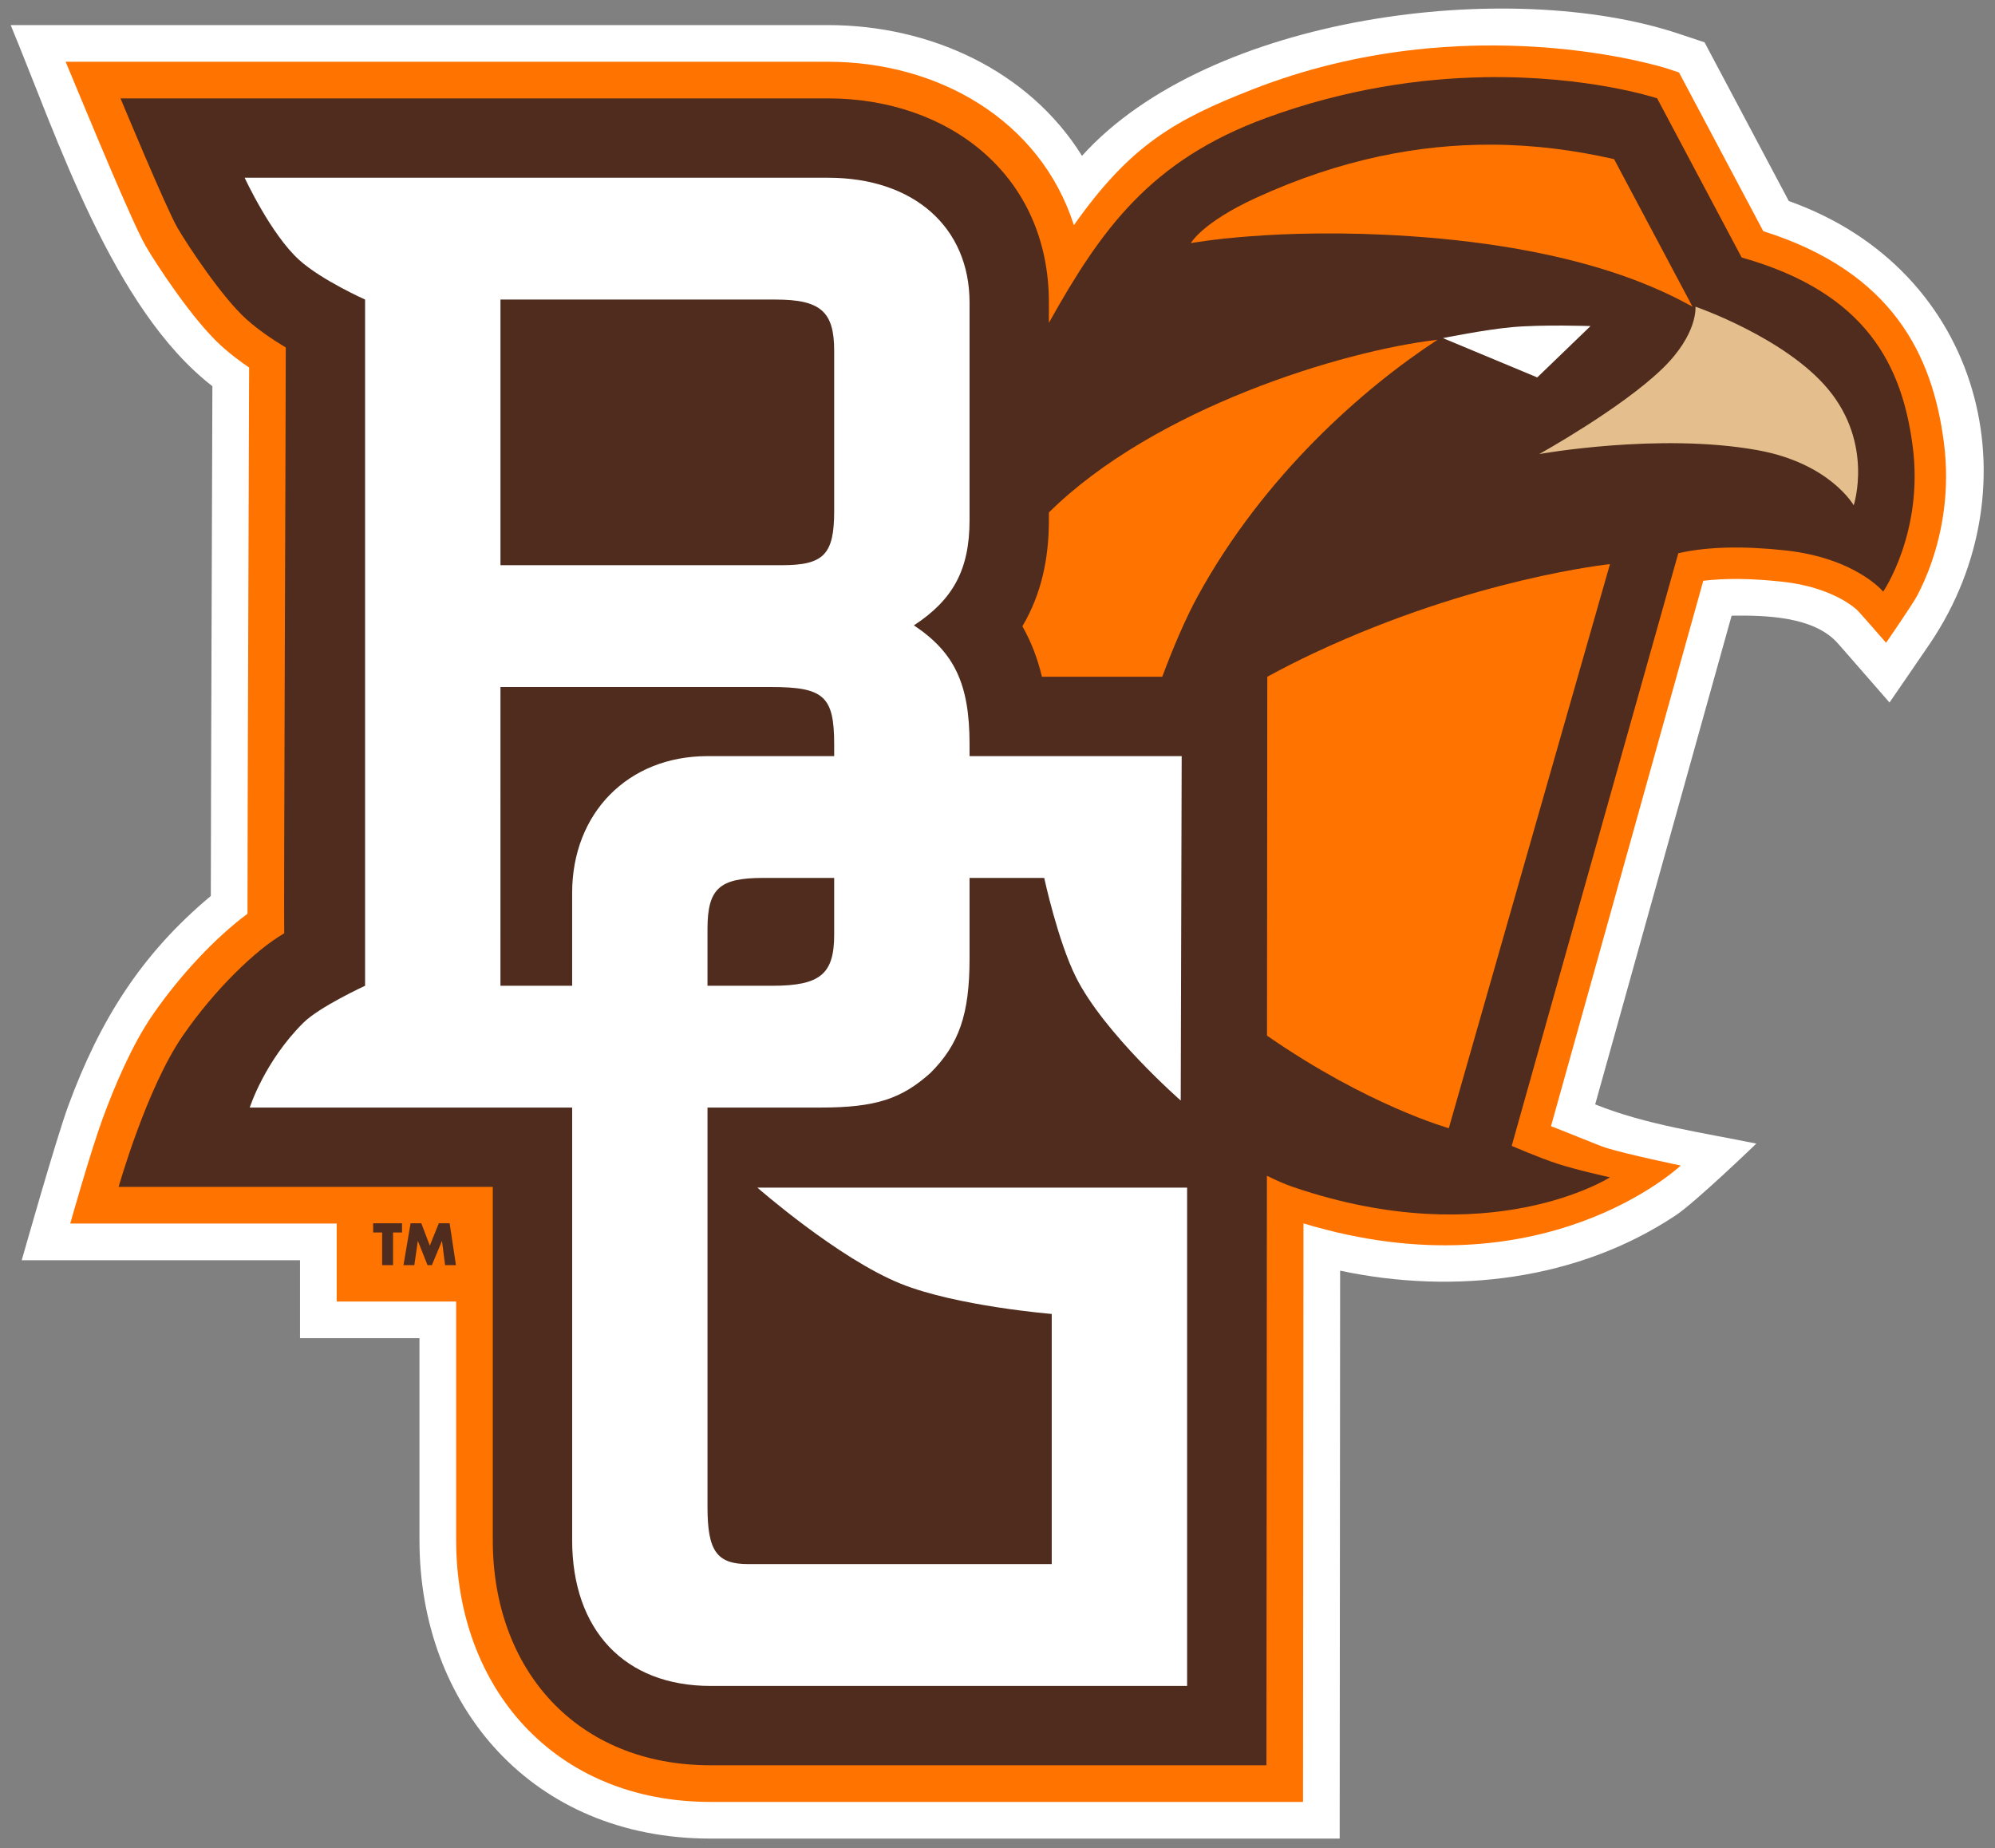
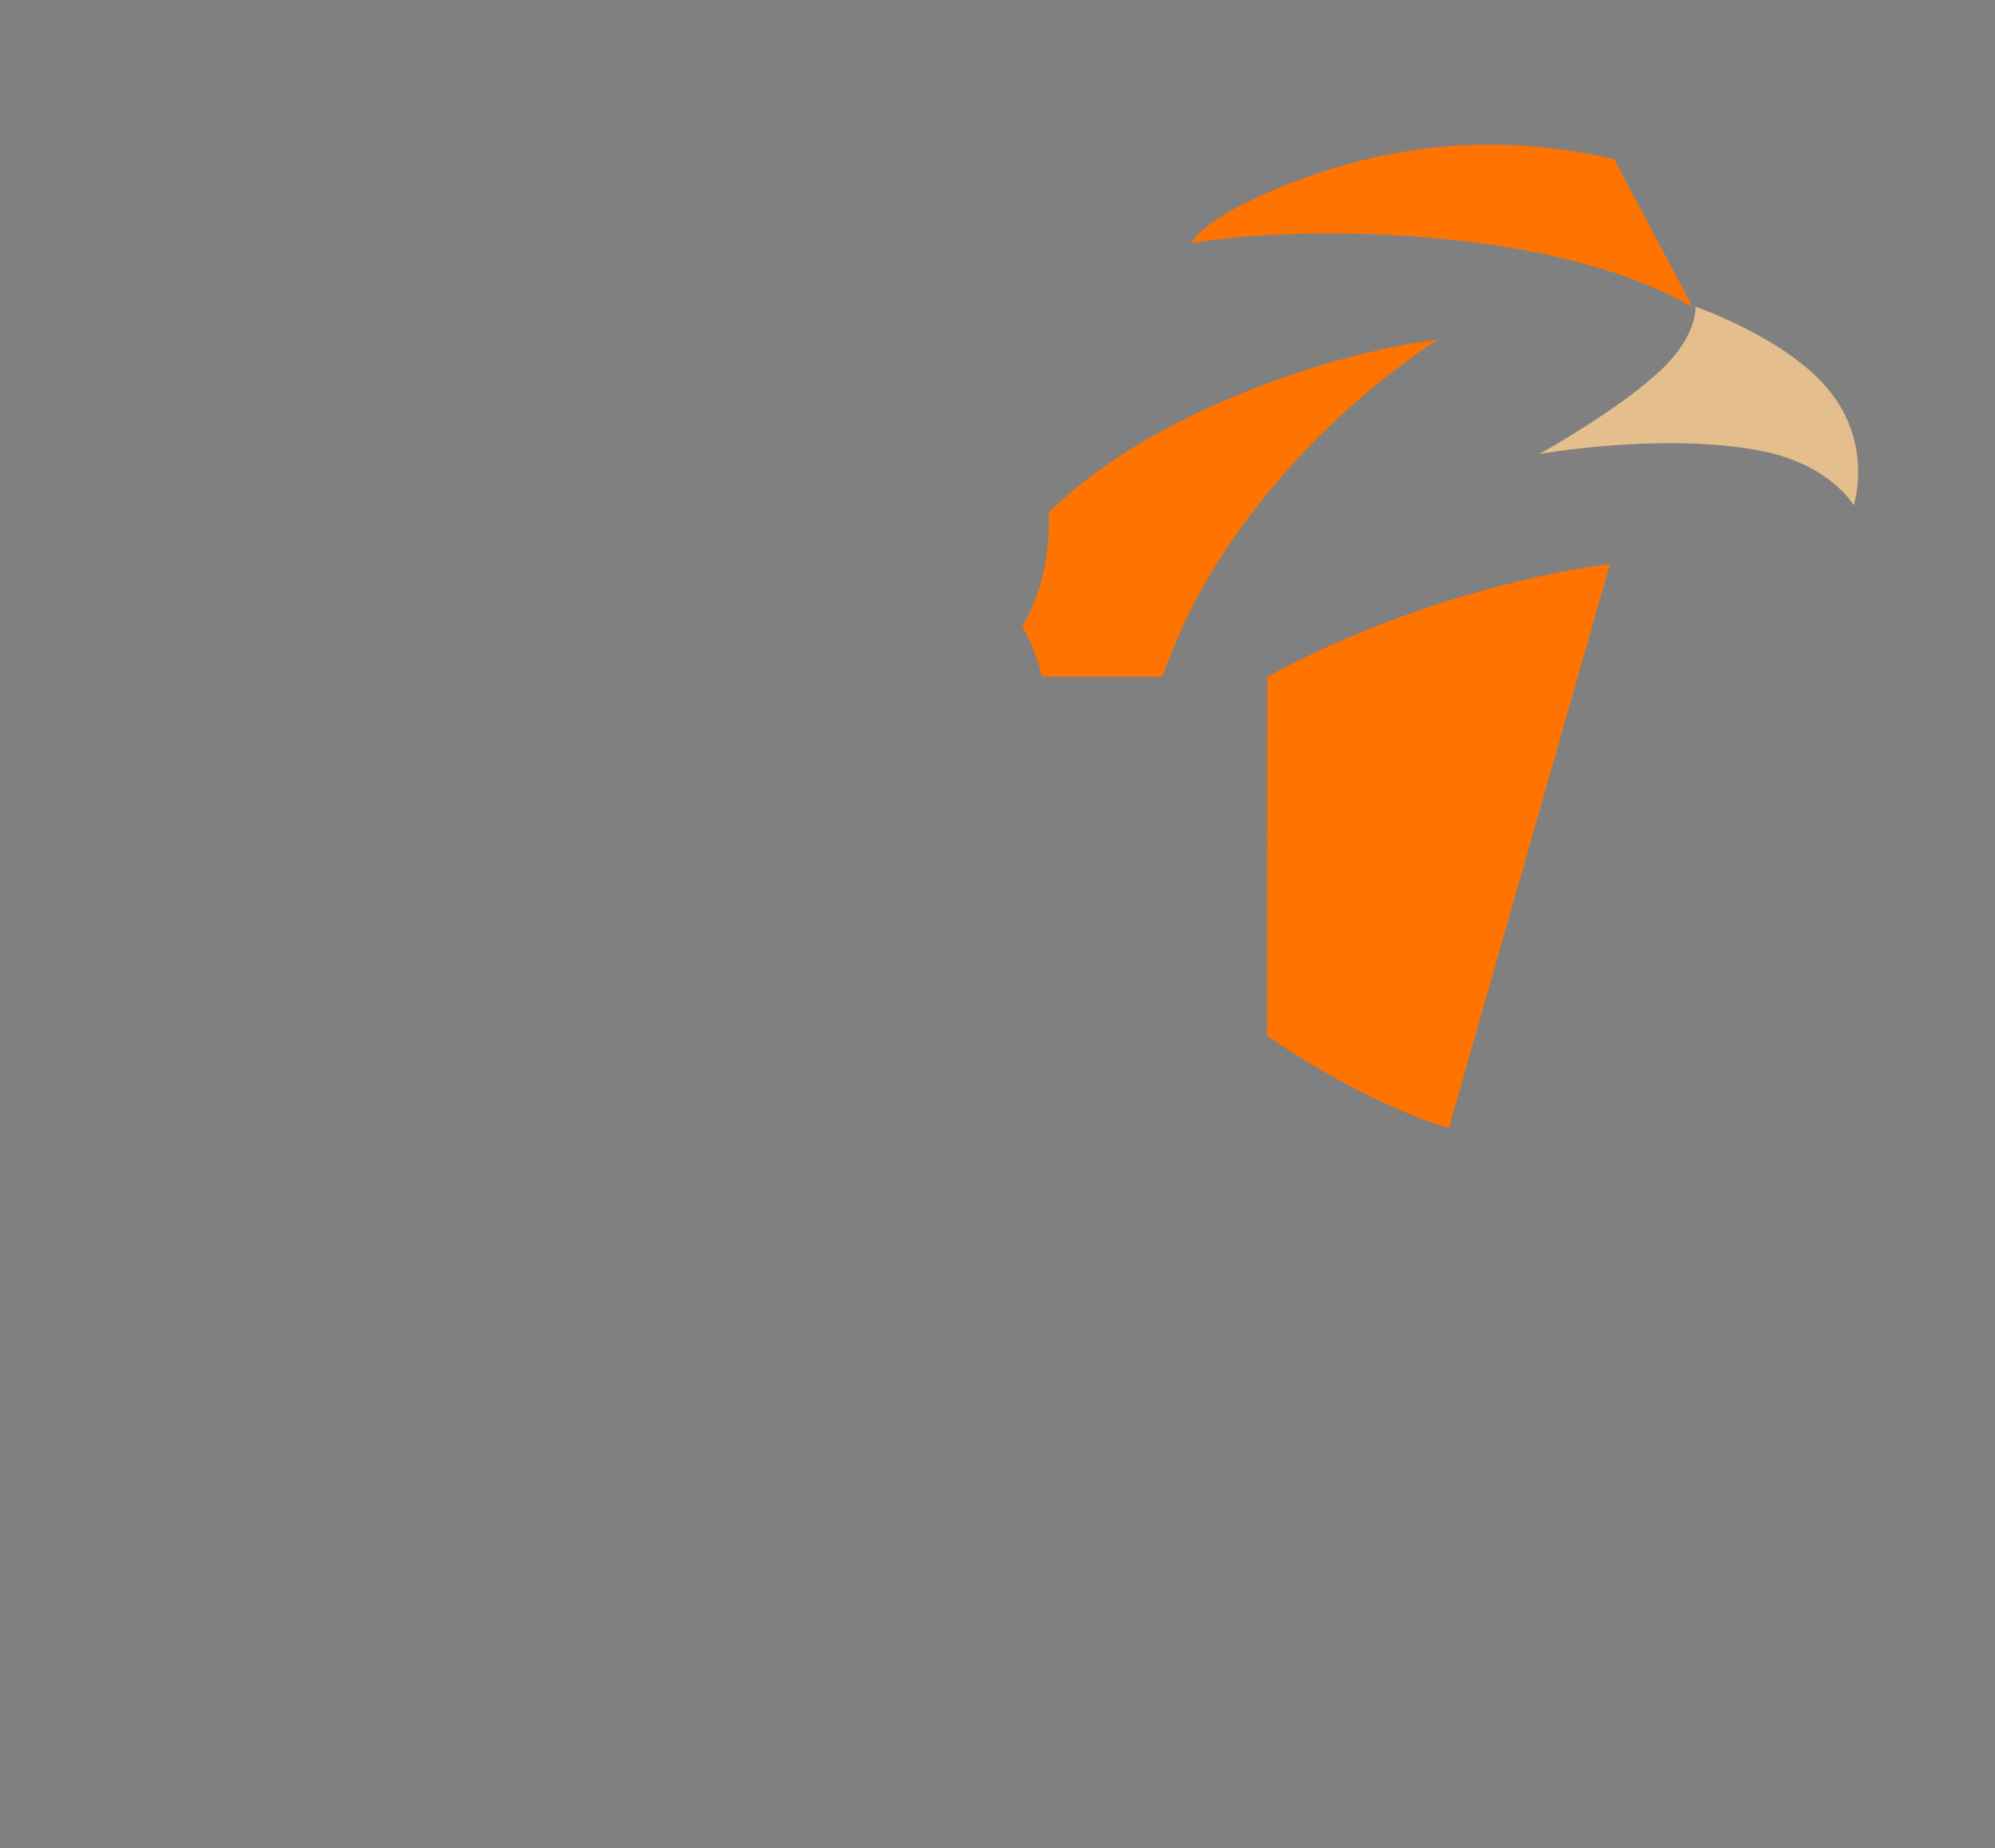
<svg xmlns="http://www.w3.org/2000/svg" width="290" height="268.667" viewBox="0 0 290 268.667">
  <rect x="0" y="0" width="290" height="268.667" fill="#808080" stroke="none" />
  <g id="g47" transform="matrix(1.333,0,0,-1.333,0,266.667)">
    <g id="g3941" transform="translate(1.165,-0.466)">
-       <path style="fill:#fff" d="m 193.905,178.589 -9.19,17.31 -2.819,0.941 c -18.407,6.135 -51.167,2.101 -65.068,-13.32 -5.83,9.364 -16.639,14.26 -27.682,14.26 H 0 C 5.072,185.569 11.093,166.835 21.996,158.398 21.962,146.38 21.835,114.303 21.825,102.801 14.182,96.428 9.681,89.155 6.281,79.92 4.944,76.292 1.205,63.077 1.205,63.077 H 31.551 V 54.573 H 44.578 V 32.557 C 44.578,14.478 56.845,0 76.315,0 h 68.612 l 0.049,61.937 c 12.45,-2.644 25.927,-1.064 36.604,6.04 2.172,1.446 8.781,7.817 8.781,7.817 -5.85,1.203 -12.023,2.042 -17.571,4.279 l 14.878,53.299 c 3.666,0.05 8.968,-0.069 11.567,-3.003 l 0.812,-0.922 4.839,-5.547 c 0,0 3.661,5.319 4.462,6.51 11.46,17.041 5.786,40.633 -15.443,48.179" id="path268" />
-       <path style="fill:#ff7300" d="m 210.811,152.298 c -1.236,9.442 -5.536,18.534 -19.692,23.007 l -9.187,17.306 -1.302,0.434 c -0.304,0.101 -21.753,6.886 -45.18,-2.268 -8.588,-3.355 -13.381,-6.144 -19.507,-14.818 -3.667,11.451 -14.791,17.821 -26.797,17.821 H 5.993 c 0,0 3.553,-8.554 4.96,-11.836 1.34,-3.127 3.013,-6.956 3.776,-8.269 1.202,-2.067 5.165,-8.107 8.271,-10.91 0.969,-0.875 2.01,-1.657 3.001,-2.331 C 25.977,149.956 25.819,110.677 25.824,100.861 22.465,98.379 18.556,94.293 15.475,89.823 13.194,86.512 11.307,81.994 10.034,78.538 8.732,75.001 6.494,67.077 6.494,67.077 H 35.551 V 58.573 H 48.578 V 32.557 C 48.578,16.442 59.292,4 76.315,4 h 64.615 l 0.049,63.093 c 26.119,-7.897 41.14,6.311 41.14,6.311 0,0 -5.73,1.184 -8.146,1.929 -0.733,0.226 -5.179,2.072 -6.001,2.358 l 16.606,59.484 c 2.401,0.295 5.248,0.261 8.534,-0.092 3.348,-0.36 5.556,-1.321 6.861,-2.098 0.658,-0.392 1.103,-0.747 1.356,-0.972 0.164,-0.144 1.661,-1.855 1.732,-1.936 l 1.452,-1.664 c 0,0 2.912,4.23 3.393,5.145 0.456,0.868 1.052,2.137 1.602,3.743 1.085,3.172 2,7.677 1.303,12.997" id="path298" />
-       <path id="path67" style="fill:#4f2c1d" d="m 160.655,192.094 c -6.813,-0.126 -15.002,-1.231 -23.763,-4.446 -12.587,-4.619 -17.969,-12.125 -23.676,-22.343 v 2.213 c 0,14.001 -11.031,22.267 -24.07,22.267 H 11.977 c 0,0 4.99,-12.013 6.205,-14.102 1.175,-2.021 4.881,-7.595 7.494,-9.954 1.356,-1.224 2.95,-2.286 4.323,-3.108 0.006,-5.256 -0.231,-61.94 -0.17,-63.892 C 26.754,96.96 22.244,92.606 18.765,87.556 14.802,81.806 11.771,71.072 11.771,71.072 H 52.572 V 32.557 c 0,-14.147 9.157,-24.561 23.744,-24.561 h 60.624 l 0.05,64.295 c 1.056,-0.525 2.029,-0.947 2.903,-1.245 21.434,-7.287 34.509,1.072 34.509,1.072 0,0 -3.57,0.773 -5.786,1.501 -1.962,0.642 -4.931,1.928 -4.931,1.928 l 18.17,64.636 c 3.265,0.738 7.183,0.789 11.625,0.311 7.707,-0.829 10.717,-4.501 10.717,-4.501 0,0 4.44,6.499 3.215,15.861 -1.137,8.678 -4.931,16.719 -18.649,20.577 l -9.217,17.361 c 0,0 -7.535,2.512 -18.891,2.303 z M 39.529,67.105 v -1.005 h 0.98 v -3.56 h 1.187 v 3.56 h 0.98 v 1.005 z m 4.08,0 -0.773,-4.564 h 1.181 l 0.381,2.628 h 0.012 l 1.047,-2.628 h 0.472 l 1.096,2.628 h 0.012 l 0.334,-2.628 h 1.185 l -0.69,4.564 h -1.179 l -0.98,-2.439 -0.927,2.439 z" />
      <path id="path75" style="fill:#ff7300" d="m 161.493,184.739 c -7.851,0.034 -16.414,-1.548 -25.676,-5.793 -5.911,-2.71 -7.124,-4.948 -7.124,-4.948 0,0 9.263,1.743 23.871,0.762 19.291,-1.297 28.053,-6.188 30.839,-7.689 l -8.552,16.088 c -4.194,0.959 -8.649,1.56 -13.359,1.581 z m -5.892,-21.278 c -10.354,-1.19 -30.871,-7.457 -42.385,-18.833 v -0.832 c 0,-4.236 -0.837,-8.126 -2.892,-11.578 0.989,-1.739 1.677,-3.578 2.133,-5.509 h 13.121 c 1.157,3.091 2.499,6.29 3.896,8.839 7.167,13.075 17.991,22.604 26.127,27.914 z m 18.8,-24.467 c 0,0 -14.858,-1.53 -32.219,-9.675 -1.848,-0.866 -3.563,-1.747 -5.15,-2.61 v -0.015 l -0.031,-39.125 C 148.028,79.922 156.828,77.476 156.828,77.476 Z" />
      <path d="m 183.726,167.071 c 0,0 0.292,-2.989 -3.618,-6.769 -4.527,-4.377 -13.422,-9.306 -13.422,-9.306 0,0 13.074,2.357 23.792,0.428 7.918,-1.425 10.503,-6.019 10.503,-6.019 0,0 2.195,6.666 -2.787,12.664 -4.671,5.623 -14.468,9.002 -14.468,9.002" style="fill:#e4be8c" id="path85" />
-       <path id="path91" style="fill:#fff" d="m 25.515,181.131 c 0,0 2.841,-6.162 5.96,-8.978 2.423,-2.187 7.173,-4.307 7.173,-4.307 V 93.009 c 0,0 -4.971,-2.285 -6.735,-4.039 C 27.655,84.739 26.071,79.726 26.071,79.726 H 61.228 V 32.557 c 0,-9.84 5.74,-15.908 15.088,-15.908 H 128.288 V 70.994 H 81.426 c 0,0 8.832,-7.742 15.646,-10.484 6.072,-2.442 16.455,-3.294 16.455,-3.294 V 29.935 H 80.416 c -3.443,0 -4.428,1.475 -4.428,6.231 v 43.56 h 12.338 c 6.068,0 8.856,0.984 11.972,3.773 3.117,3.116 4.266,6.395 4.266,12.463 v 8.807 h 8.143 c 0,0 1.477,-6.851 3.454,-10.811 3.078,-6.163 11.432,-13.465 11.432,-13.465 l 0.104,37.56 h -23.133 v 1.304 c 0,6.56 -1.641,10.006 -6.069,12.958 4.264,2.788 6.069,6.068 6.069,11.48 v 23.723 c 0,8.201 -6.069,13.613 -15.417,13.613 z m 27.896,-13.285 h 29.994 c 4.921,0 6.397,-1.313 6.397,-5.577 v -17.492 c 0,-4.756 -1.149,-5.903 -5.741,-5.903 H 53.411 Z m 115.847,-2.837 c -1.719,0.008 -3.853,-0.021 -5.511,-0.17 -2.976,-0.266 -7.564,-1.197 -7.564,-1.197 l 10.289,-4.288 5.81,5.602 c 0,0 -1.304,0.045 -3.023,0.053 z M 53.411,125.59 h 29.502 c 5.741,0 6.889,-0.985 6.889,-6.233 v -1.304 H 75.987 c -8.692,0 -14.76,-6.233 -14.76,-14.925 V 93.011 l -7.818,-0.002 z m 28.645,-20.821 h 7.746 v -6.182 c 0,-4.264 -1.476,-5.578 -6.725,-5.578 l -7.09,0.002 v 6.182 c 0,4.428 1.312,5.577 6.069,5.577 z" />
    </g>
  </g>
</svg>